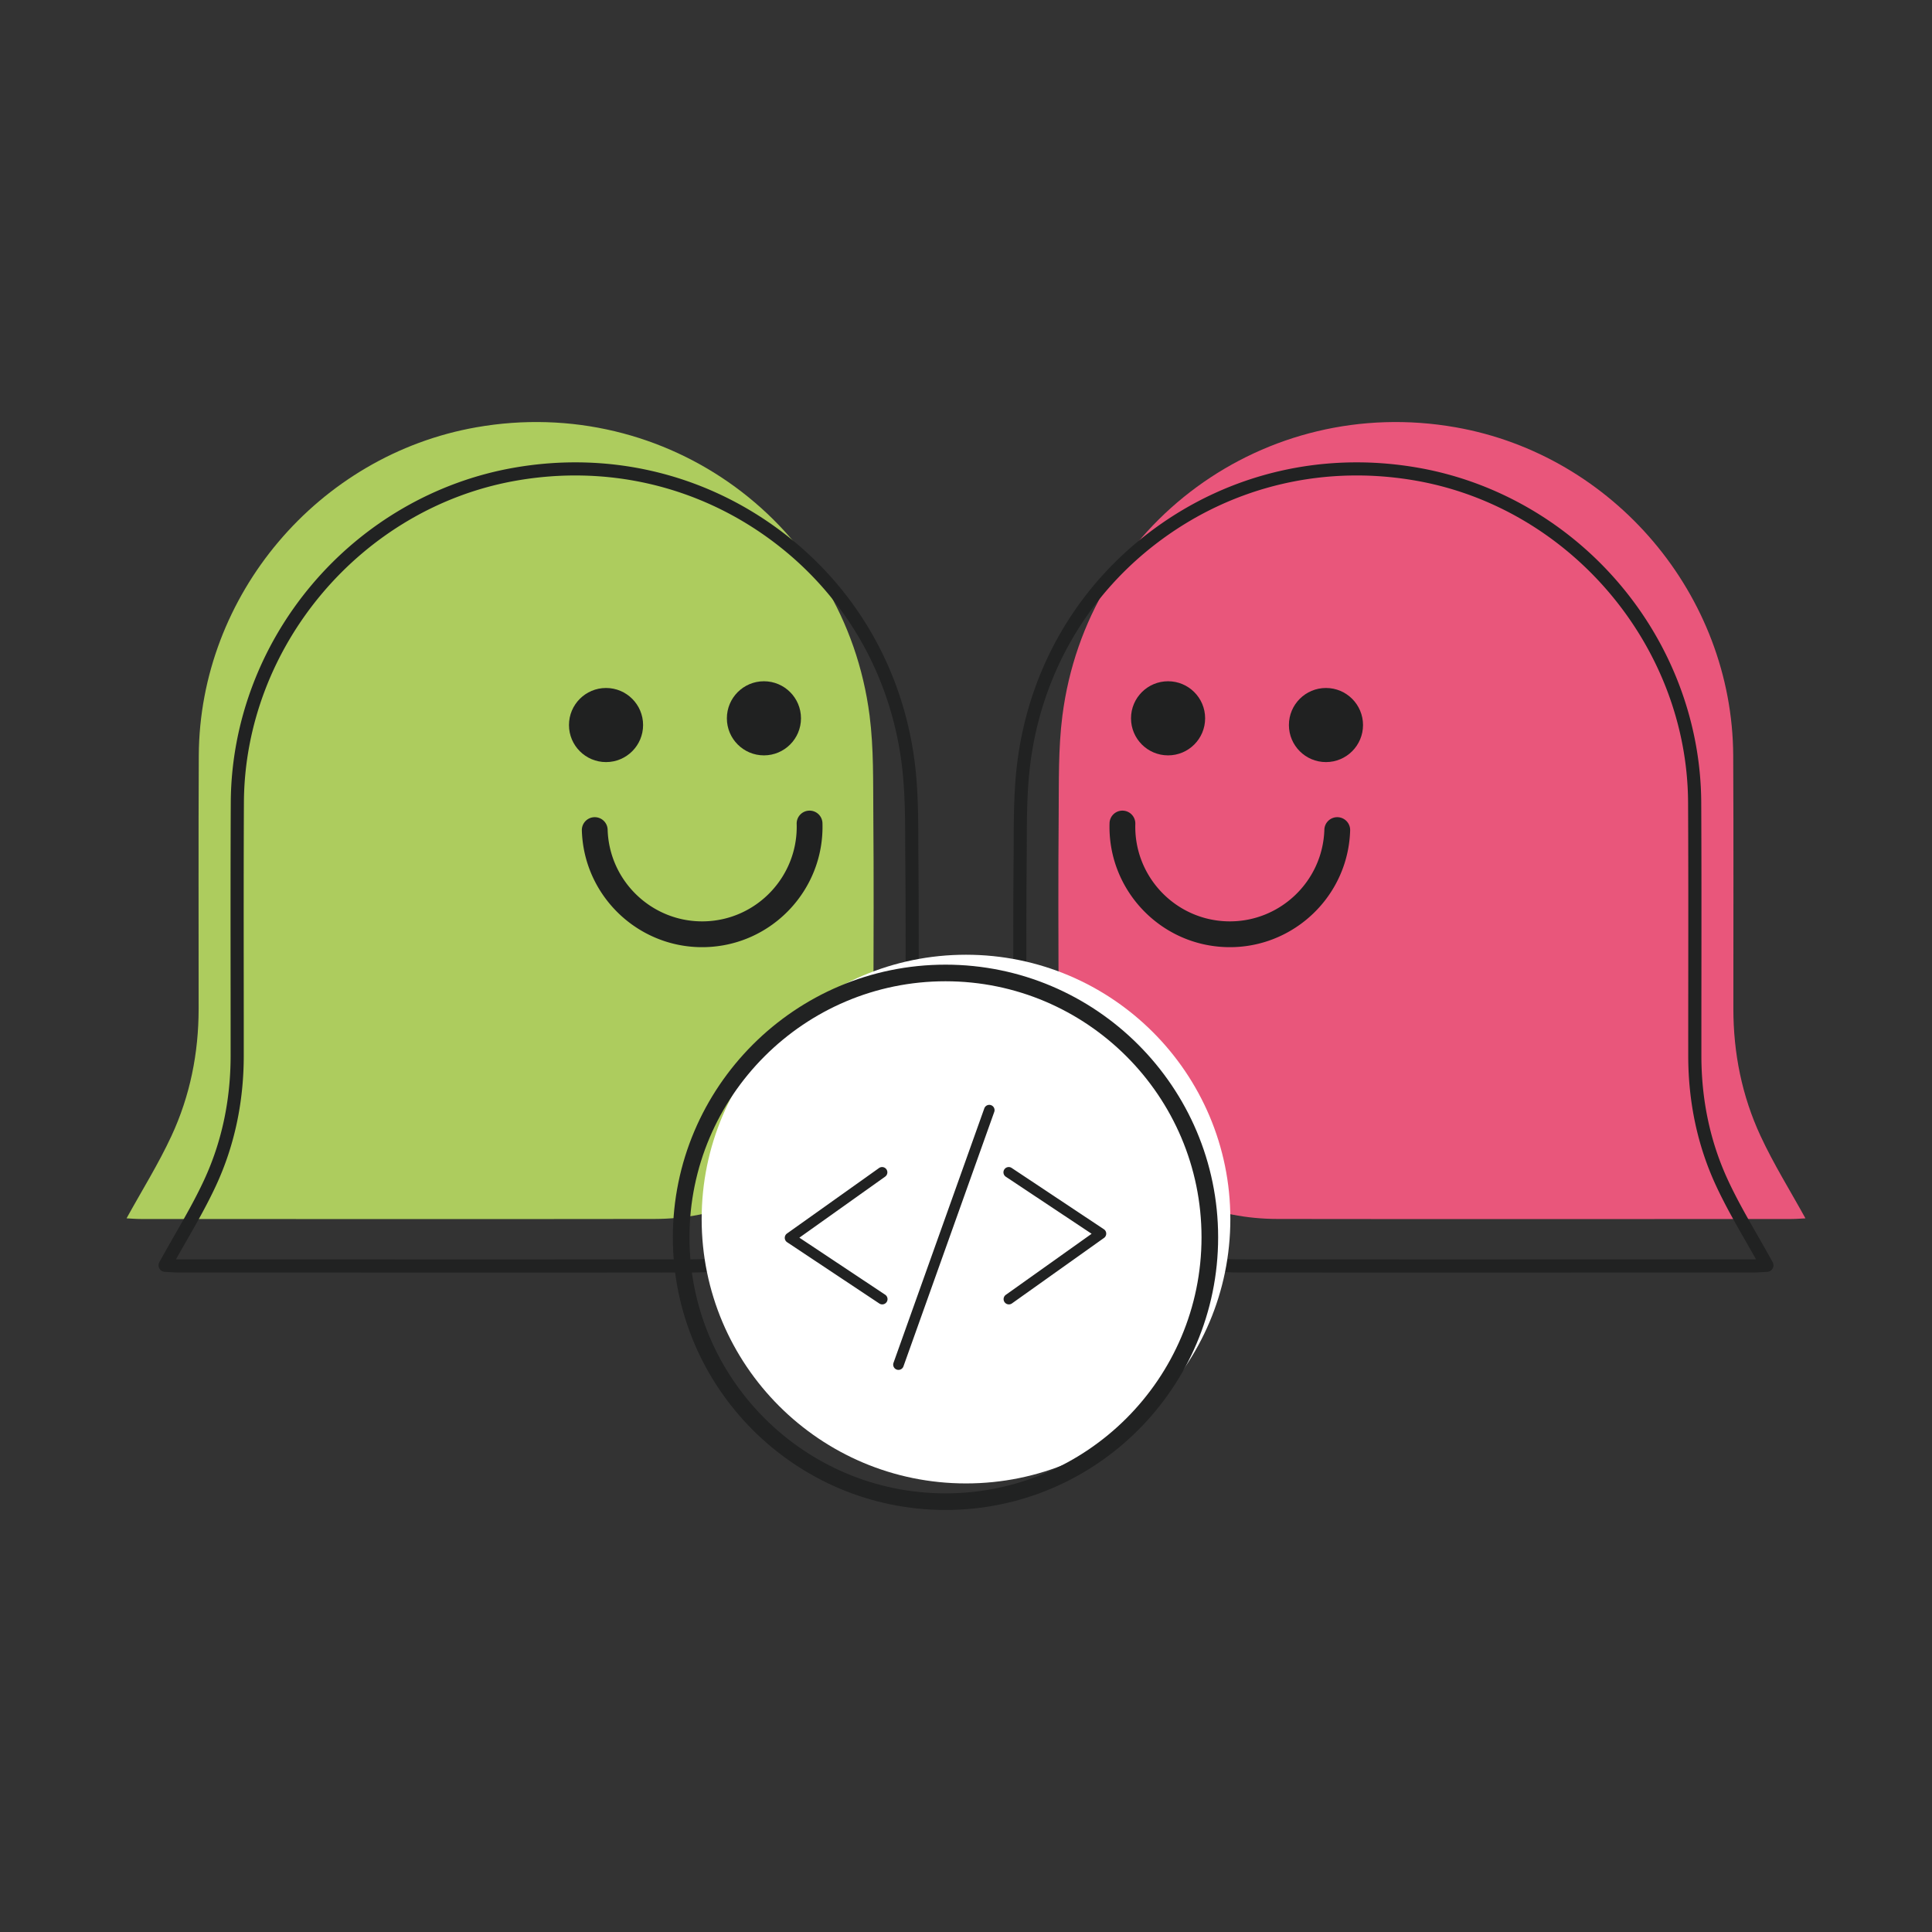
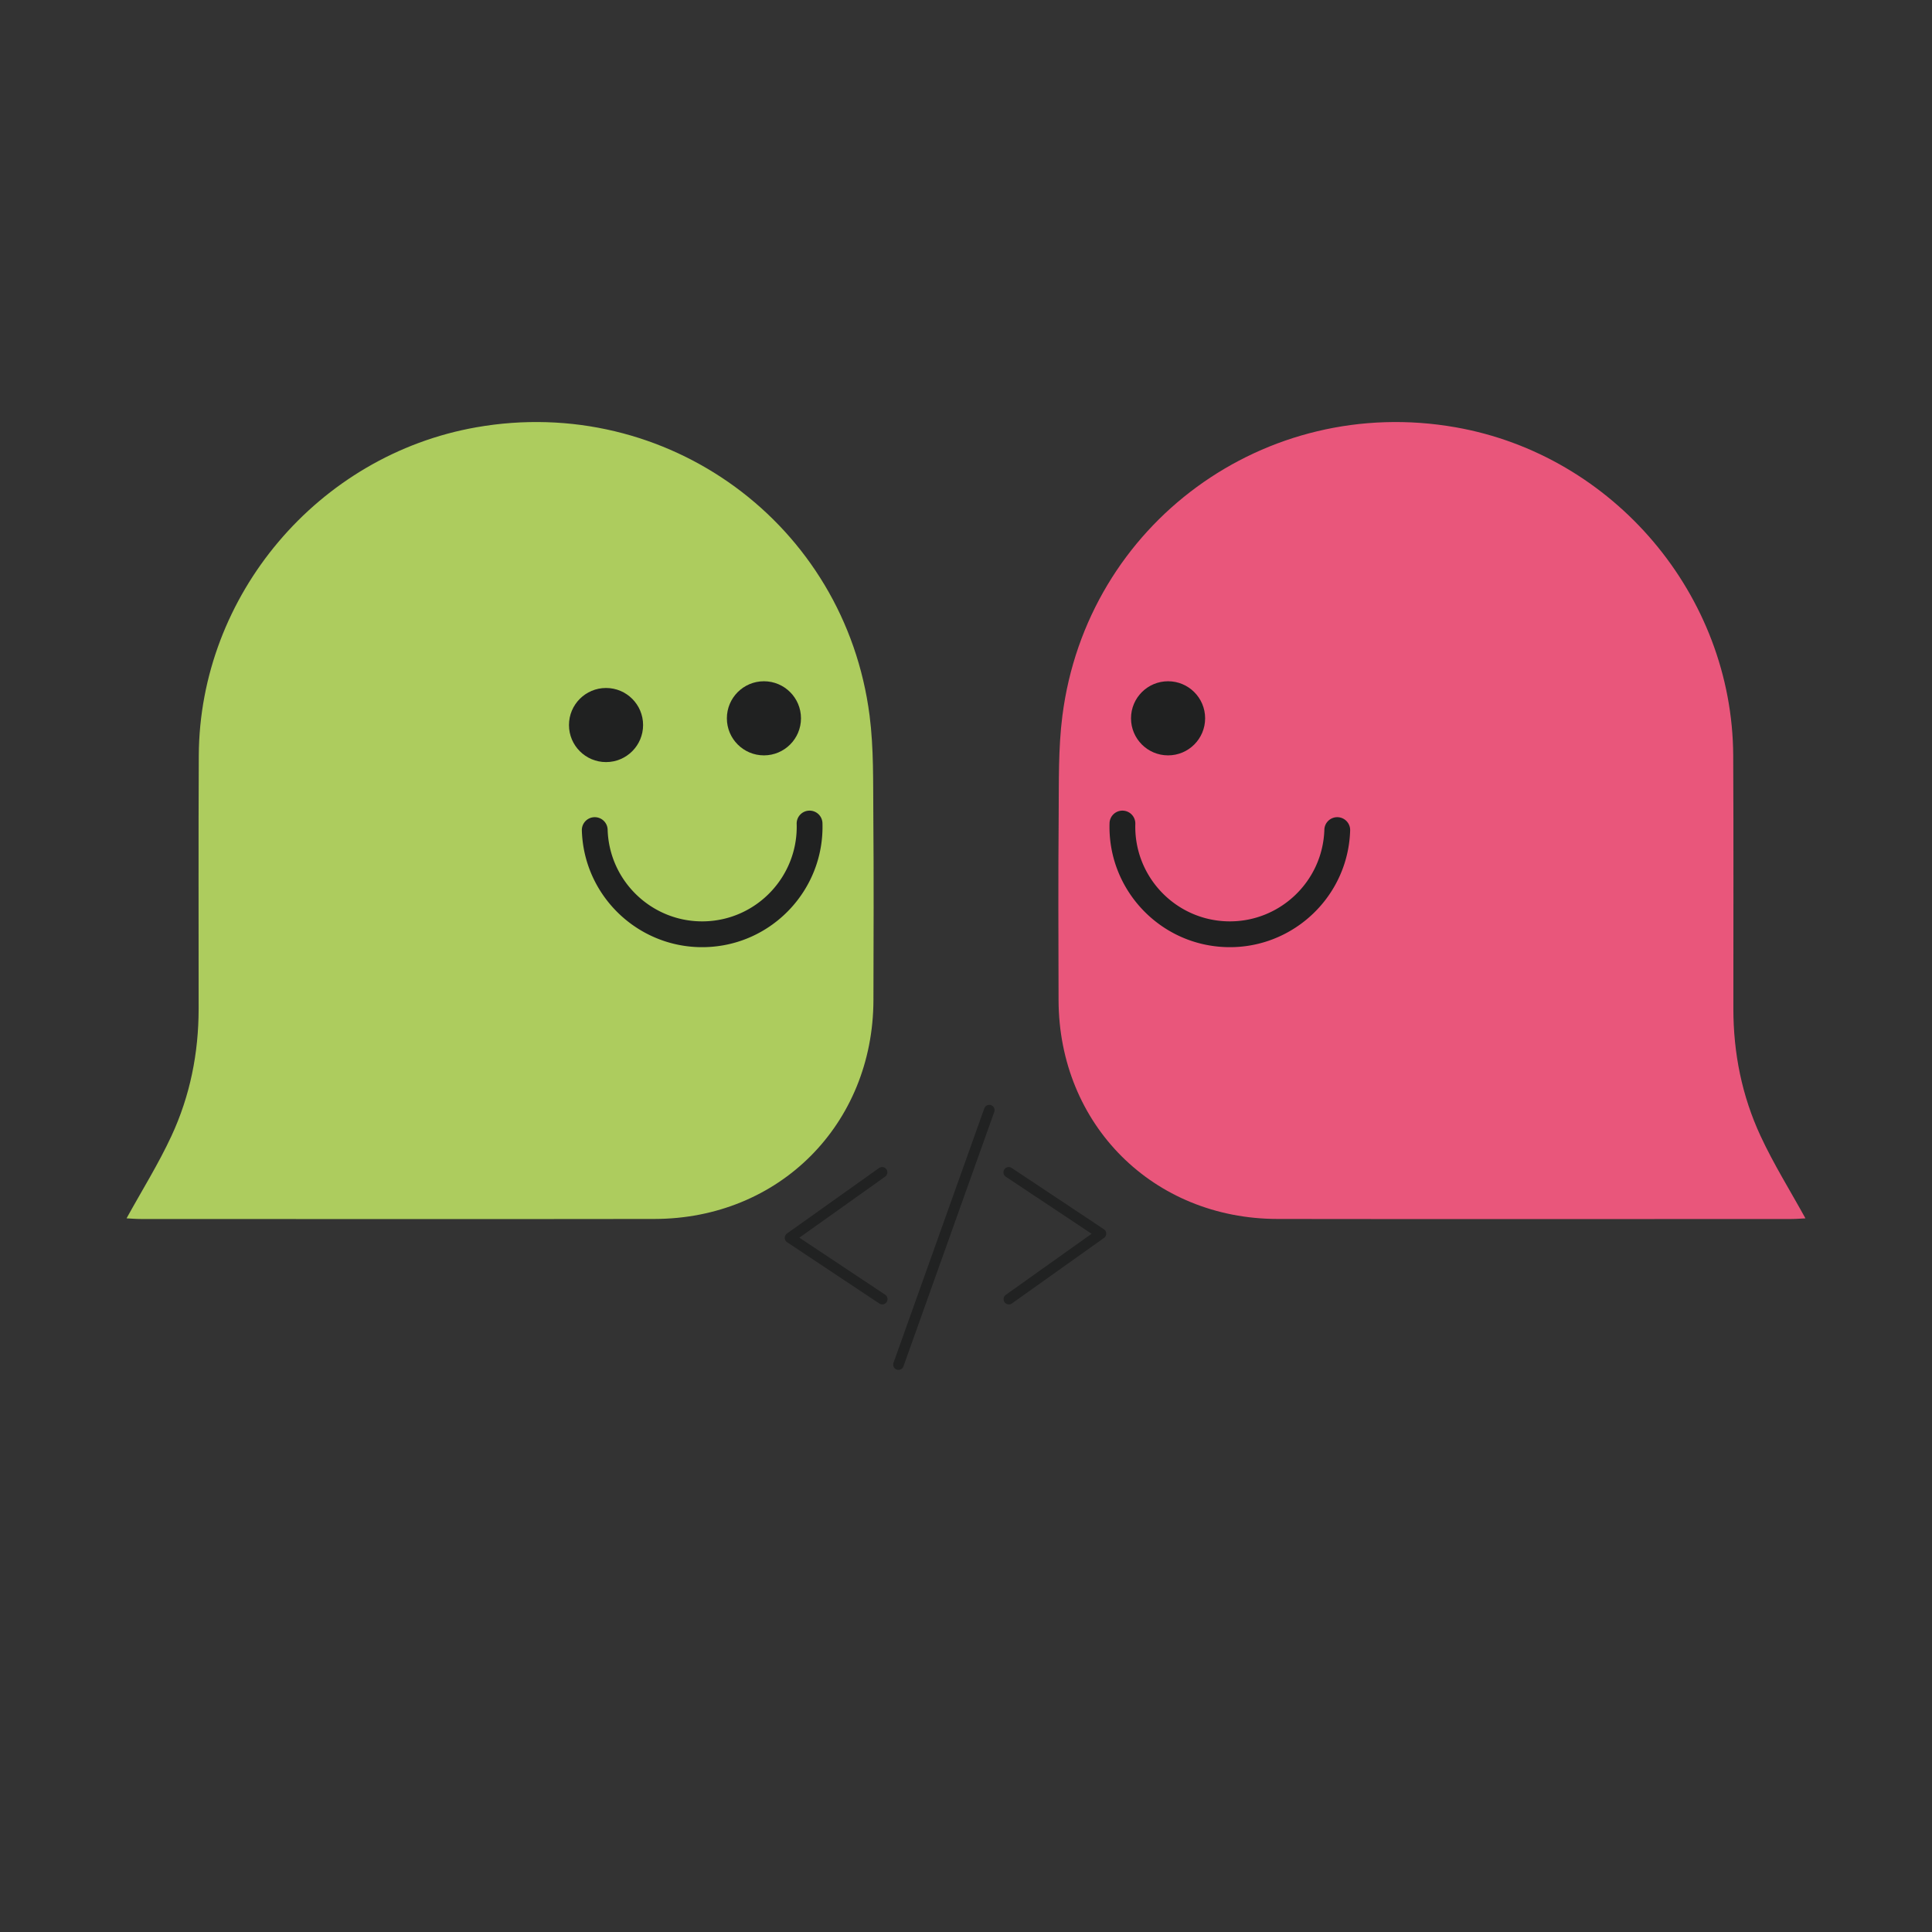
<svg xmlns="http://www.w3.org/2000/svg" viewBox="0 0 800 800" style="enable-background:new 0 0 800 800" xml:space="preserve">
  <rect x="0" y="0" width="800" height="800" fill="#333333" stroke="none" />
  <path style="fill:#adcc5e" d="M52.396 504.488c1.731.085 3.801.27 5.88.27 70.912.015 141.824.085 212.728-.015 51.565-.07 90.529-39.095 90.668-90.606.062-25.566.17-51.133-.046-76.699-.116-13.714.193-27.56-1.545-41.112-10.183-79.434-83.954-133.278-162.878-119.386-65.434 11.52-114.558 69.521-114.89 135.897-.178 34.969-.046 69.946-.062 104.923-.008 18.319-3.554 36.02-11.234 52.57-5.408 11.667-12.277 22.653-18.62 34.173l-.001-.015z" />
-   <path style="fill:#212222" d="M202.093 526.956c-25.149 0-50.182-.008-74.821-.023-17.678 0-35.348-.016-53.025-.016-1.53 0-3.044-.093-4.381-.178a66.792 66.792 0 0 0-1.63-.093 2.72 2.72 0 0 1-2.249-4.033c1.978-3.593 4.033-7.17 6.011-10.639 4.543-7.935 8.839-15.422 12.517-23.364 7.278-15.692 10.971-32.999 10.979-51.426 0-11.172 0-22.337-.015-33.509-.023-23.411-.039-47.617.077-71.422.162-32.729 12.123-64.785 33.671-90.258 21.541-25.466 51.179-42.618 83.459-48.297 39.079-6.876 77.997 2.148 109.597 25.404 31.4 23.117 51.449 57.321 56.448 96.316 1.46 11.373 1.499 23.047 1.53 34.336.008 2.372.015 4.736.039 7.1.193 22.692.131 45.763.07 68.076l-.023 8.661c-.139 53.126-40.277 93.248-93.38 93.318-28.178.039-56.61.054-84.889.054l.015-.007zm-129.23-5.501c.464.015.919.023 1.383.023 17.678 0 35.348.008 53.025.015 52.346.023 106.468.039 159.702-.031 50.012-.07 87.825-37.859 87.948-87.894l.023-8.661c.062-22.29.124-45.346-.07-68.014-.023-2.372-.031-4.752-.039-7.131-.039-11.118-.07-22.615-1.491-33.656-4.806-37.511-24.083-70.402-54.277-92.63-30.387-22.368-67.829-31.044-105.425-24.43-63.889 11.242-112.317 68.524-112.641 133.232-.116 23.797-.1 47.988-.077 71.391.008 11.172.023 22.344.015 33.517-.008 19.223-3.871 37.295-11.481 53.713-3.778 8.151-8.329 16.102-12.733 23.782a821.907 821.907 0 0 0-3.855 6.768l-.007.006z" />
  <circle style="fill:#202121" cx="316.326" cy="297.439" r="15.344" />
  <circle style="fill:#202121" cx="250.946" cy="300.221" r="15.344" />
  <path style="fill:#202121" d="M274.473 389.467c-18.983-6.575-32.899-24.345-33.54-45.585a5.333 5.333 0 0 1 5.177-5.501c2.951-.085 5.416 2.225 5.501 5.177.657 21.579 18.752 38.6 40.331 37.944 21.579-.657 38.6-18.752 37.944-40.331a5.333 5.333 0 0 1 5.177-5.501 5.333 5.333 0 0 1 5.501 5.177c.842 27.467-20.822 50.499-48.289 51.333a49.646 49.646 0 0 1-17.794-2.704l-.008-.009z" />
  <path style="fill:#e9567b" d="M747.604 504.504c-6.343-11.52-13.212-22.507-18.62-34.173-7.68-16.55-11.226-34.251-11.234-52.57-.015-34.977.116-69.954-.062-104.923-.332-66.376-49.456-124.378-114.89-135.897-78.924-13.892-152.694 39.953-162.878 119.386-1.738 13.552-1.429 27.397-1.545 41.112-.216 25.566-.108 51.133-.046 76.699.139 51.511 39.103 90.536 90.668 90.606 70.904.1 141.816.031 212.728.015 2.078 0 4.149-.185 5.88-.27l-.001.015z" />
-   <path style="fill:#212222" d="M597.923 526.964c-28.278 0-56.711-.015-84.889-.054-53.103-.07-93.241-40.192-93.38-93.318l-.023-8.661c-.062-22.313-.124-45.384.07-68.076.023-2.364.031-4.728.039-7.1.031-11.288.07-22.962 1.53-34.336 4.999-38.995 25.049-73.199 56.448-96.316 31.6-23.256 70.518-32.28 109.597-25.404 32.28 5.679 61.918 22.831 83.459 48.297 21.549 25.474 33.509 57.53 33.671 90.258.116 23.805.1 48.011.077 71.422-.015 11.172-.015 22.337-.015 33.509.008 18.427 3.701 35.734 10.979 51.426 3.678 7.943 7.974 15.429 12.517 23.364 1.978 3.469 4.033 7.046 6.011 10.639a2.722 2.722 0 0 1-2.249 4.033c-.518.023-1.066.054-1.63.093-1.337.085-2.851.178-4.381.178-17.678 0-35.348.016-53.025.016-24.639.015-49.672.023-74.821.023l.015.007zm129.206-5.517a884.373 884.373 0 0 0-3.855-6.768c-4.404-7.68-8.955-15.63-12.733-23.782-7.61-16.418-11.474-34.49-11.481-53.713-.008-11.172.008-22.344.015-33.517.023-23.403.039-47.594-.077-71.391-.324-64.708-48.753-121.99-112.641-133.232-37.596-6.614-75.038 2.063-105.425 24.43-30.194 22.229-49.471 55.119-54.277 92.63-1.422 11.041-1.453 22.538-1.491 33.656-.008 2.38-.015 4.759-.039 7.131-.193 22.669-.131 45.724-.07 68.014l.023 8.661c.124 50.035 37.936 87.825 87.948 87.894 53.234.07 107.357.054 159.702.031 17.678-.008 35.348-.015 53.025-.015.464 0 .919-.008 1.383-.023l-.007-.006z" />
  <circle style="fill:#202121" cx="483.674" cy="297.439" r="15.344" />
-   <circle style="fill:#202121" cx="549.054" cy="300.221" r="15.344" />
  <path style="fill:#202121" d="M525.52 389.475a49.642 49.642 0 0 1-17.794 2.704c-27.467-.834-49.131-23.866-48.289-51.333a5.334 5.334 0 0 1 5.501-5.177 5.334 5.334 0 0 1 5.177 5.501c-.657 21.579 16.364 39.674 37.944 40.331 21.579.657 39.674-16.364 40.331-37.944.085-2.951 2.55-5.262 5.501-5.177a5.334 5.334 0 0 1 5.177 5.501c-.641 21.24-14.556 39.01-33.54 45.585l-.008.009z" />
-   <circle style="fill:#fff" cx="400" cy="504.796" r="109.46" />
  <path style="fill:#212222" d="M372.038 567.244a2.187 2.187 0 0 1-2.058-2.921l37.622-105.433a2.187 2.187 0 0 1 4.117 1.471l-37.622 105.433a2.19 2.19 0 0 1-2.059 1.45zM365.315 540.122a2.16 2.16 0 0 1-1.207-.365l-38.18-25.382a2.177 2.177 0 0 1-.973-1.785c-.01-.72.33-1.399.918-1.815l38.114-27.116a2.184 2.184 0 1 1 2.535 3.559l-35.523 25.276 35.533 23.623a2.186 2.186 0 0 1-1.212 4.006l-.005-.001zM417.762 540.122a2.183 2.183 0 0 1-1.268-3.965l35.523-25.276-35.533-23.623a2.186 2.186 0 1 1 2.424-3.64L457.088 509a2.18 2.18 0 0 1 .974 1.785c.01.72-.33 1.399-.918 1.815l-38.114 27.116a2.168 2.168 0 0 1-1.268.406z" />
-   <path style="fill:#212222" d="M391.512 625.244c-62.25 0-112.9-50.651-112.9-112.9s50.651-112.9 112.9-112.9 112.891 50.651 112.891 112.9-50.641 112.9-112.891 112.9zm0-218.922c-58.461 0-106.022 47.561-106.022 106.022s47.561 106.022 106.022 106.022c58.452 0 106.013-47.561 106.013-106.022s-47.561-106.022-106.013-106.022z" />
</svg>